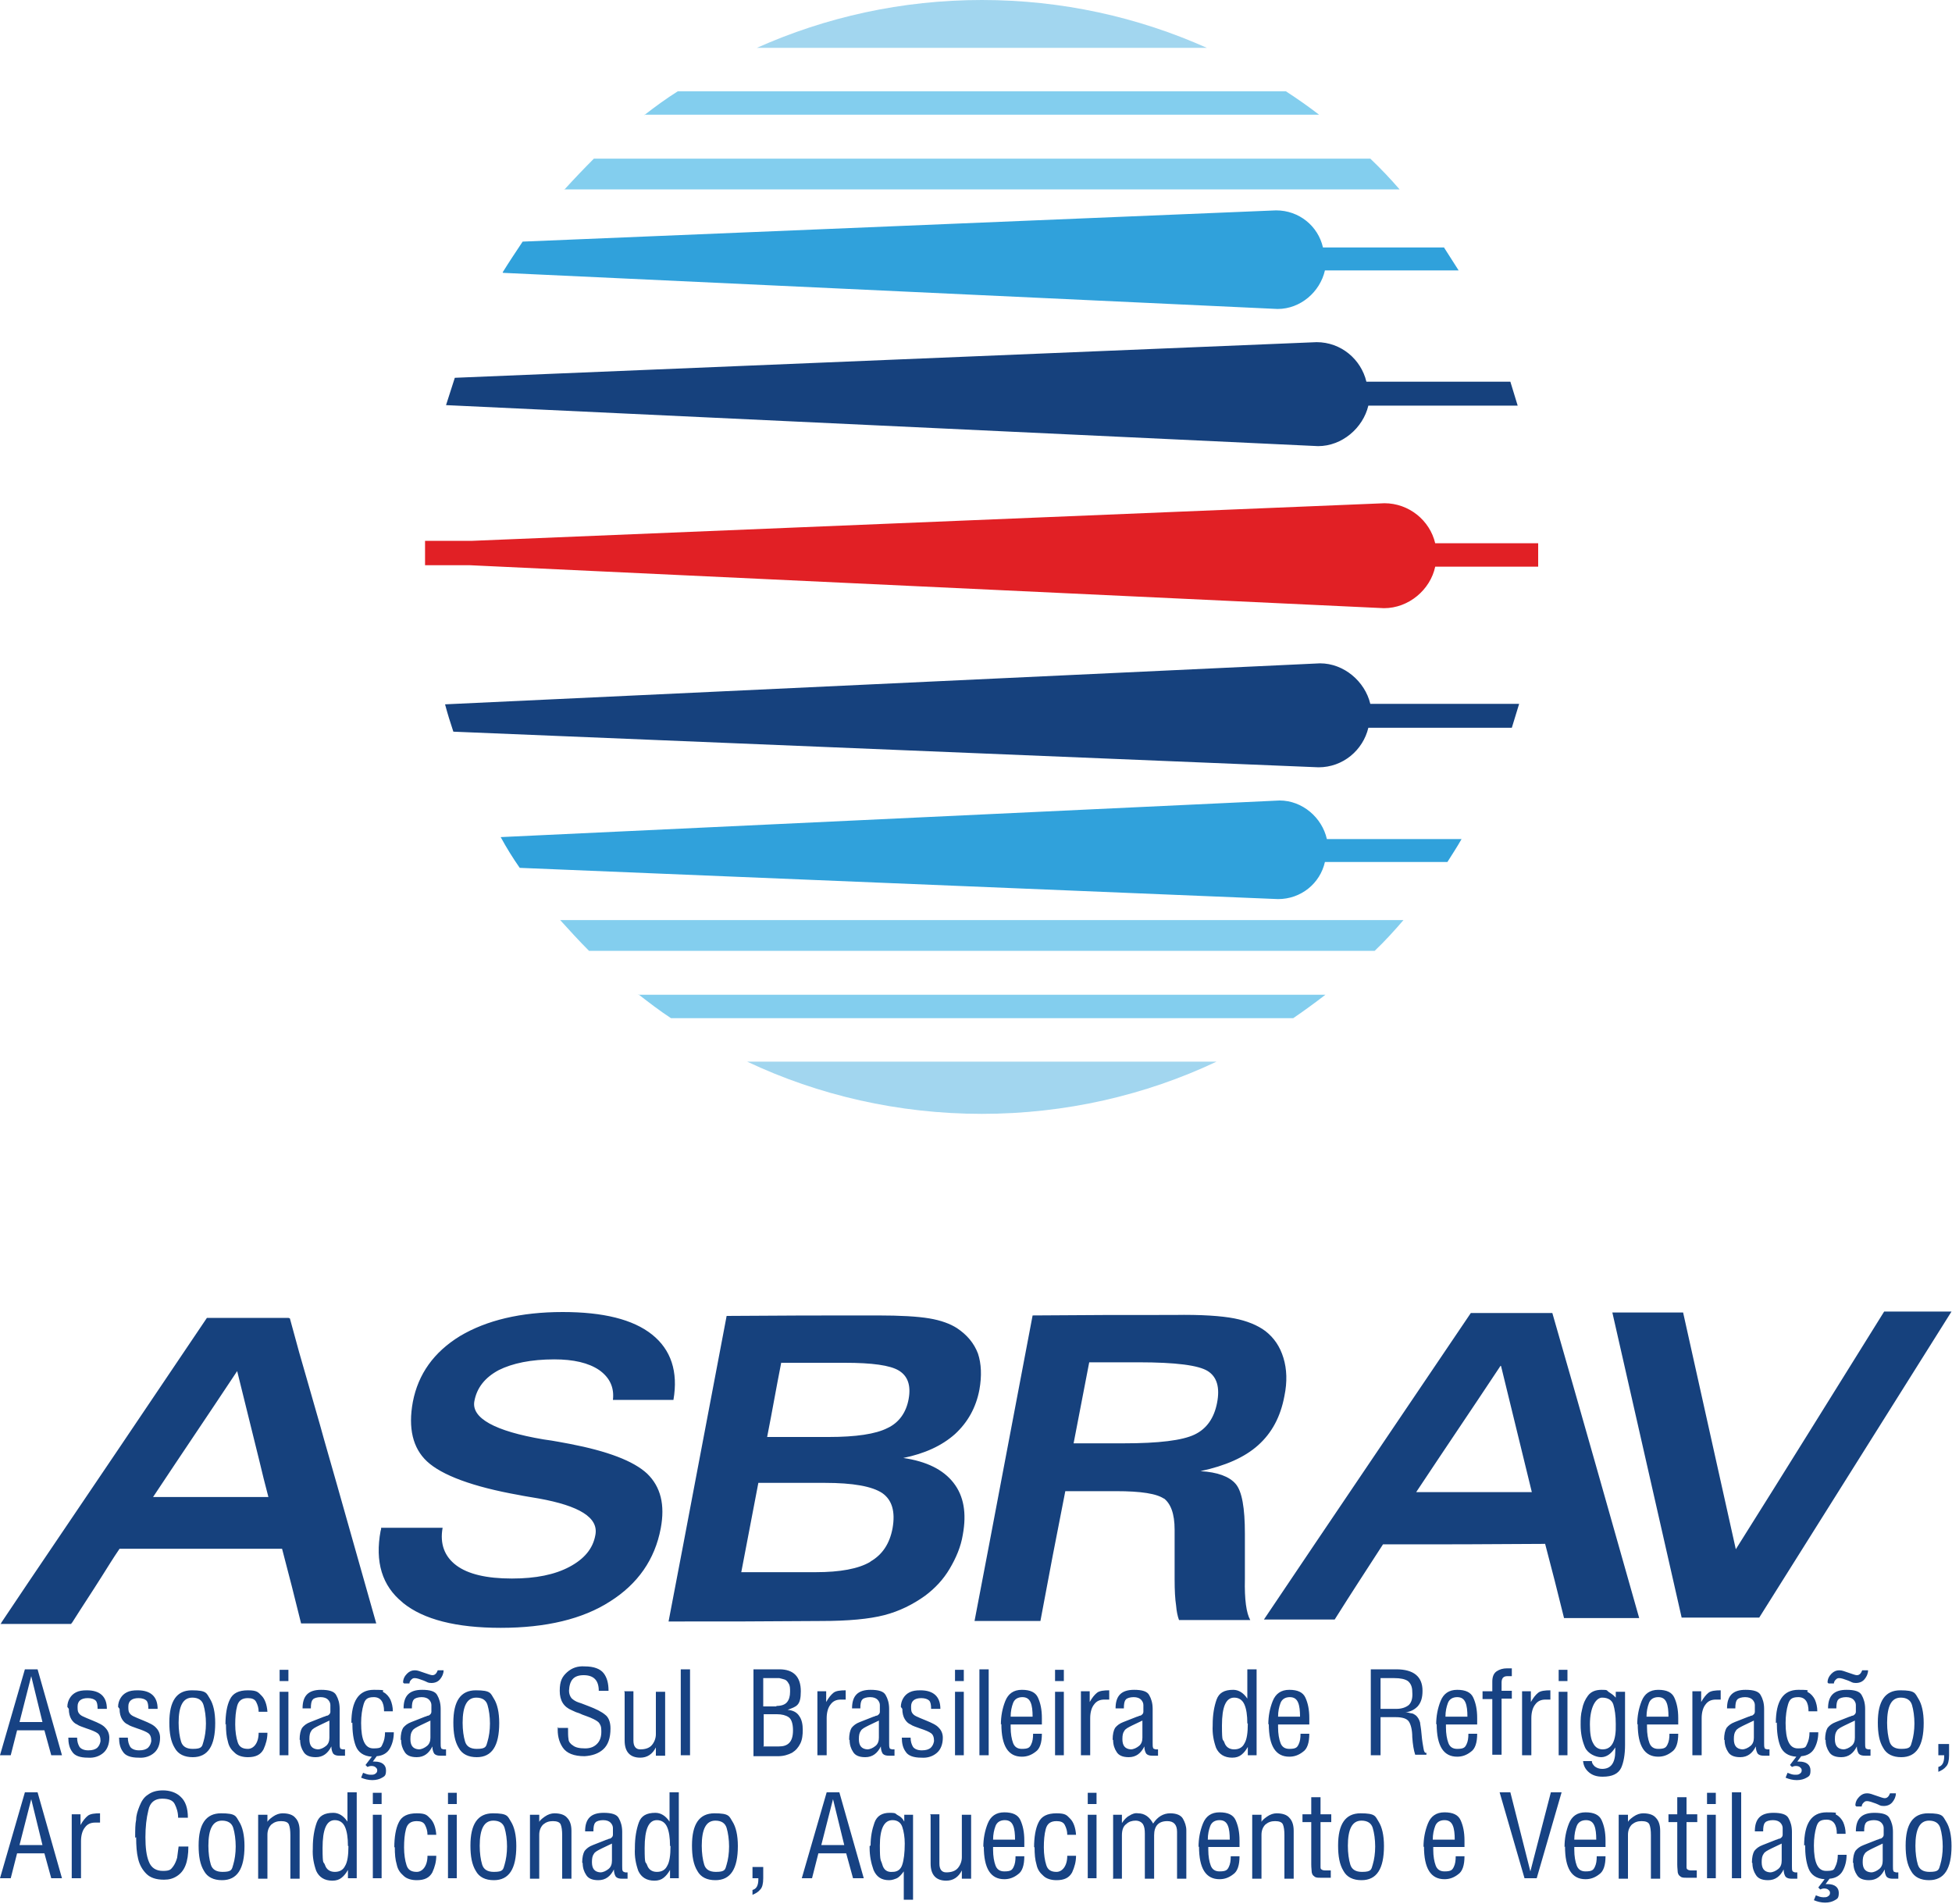
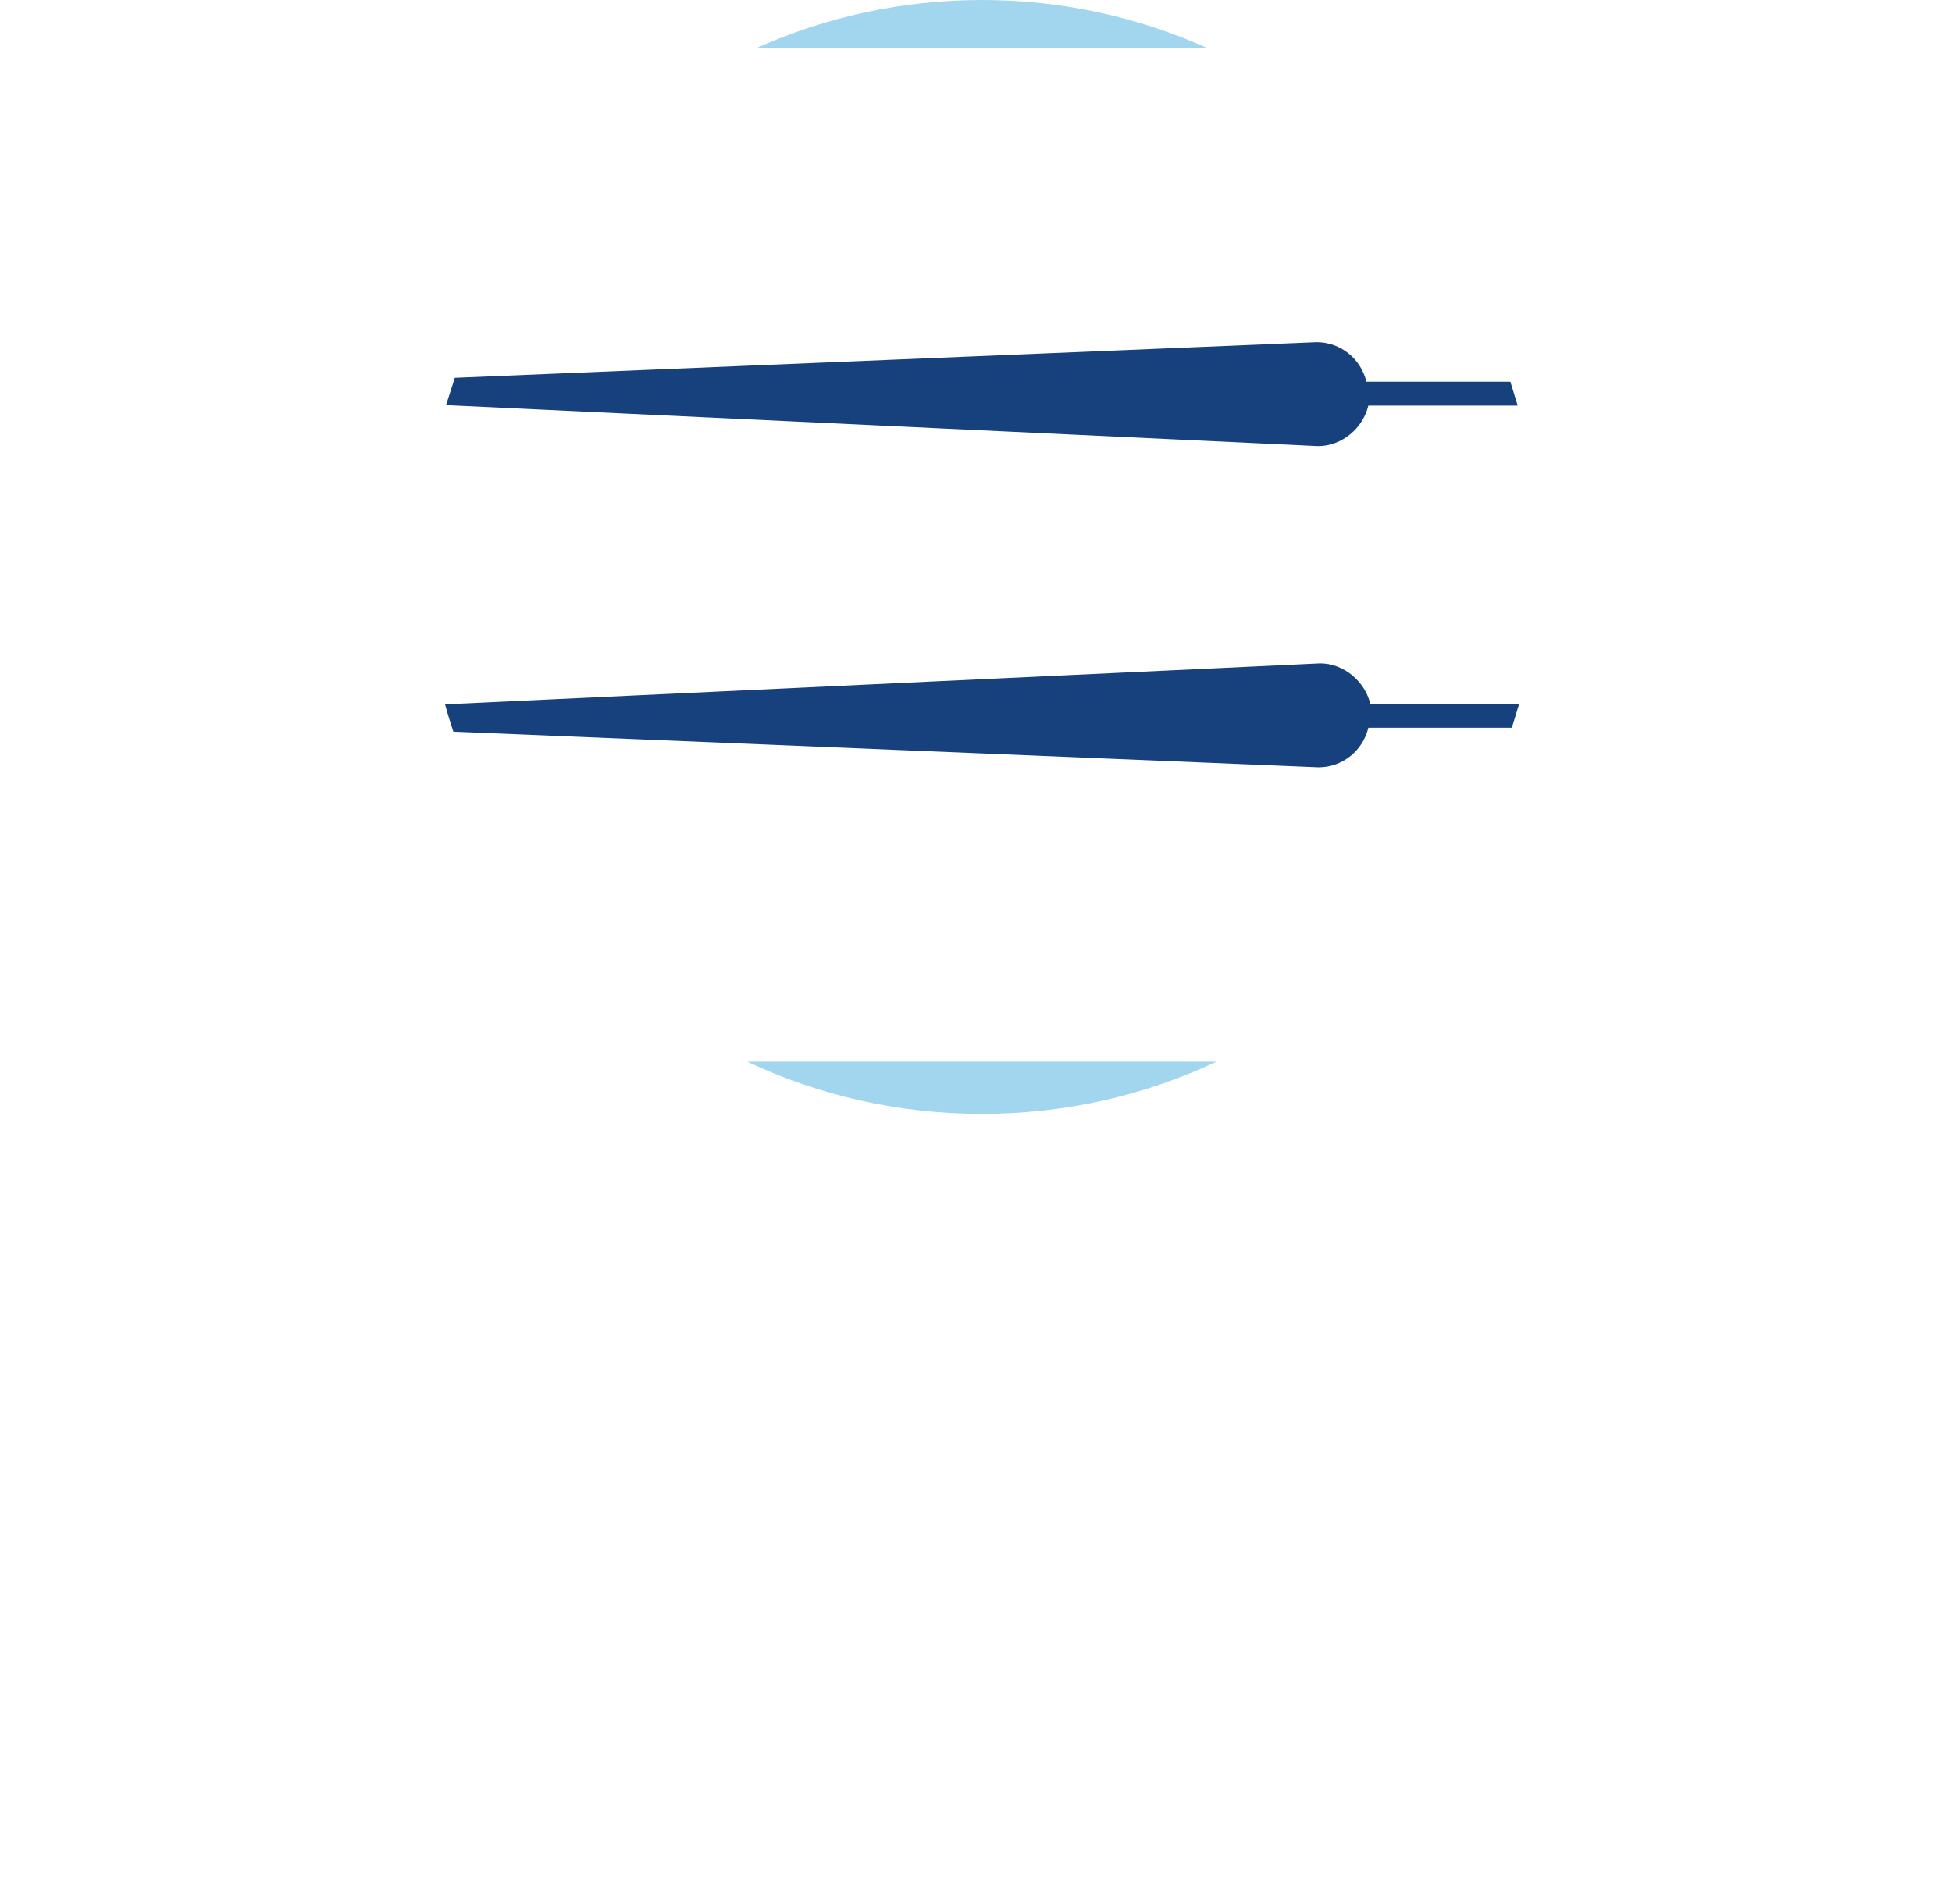
<svg xmlns="http://www.w3.org/2000/svg" id="Camada_1" width="400" height="390" version="1.1">
  <defs>
    <style>.st0{fill:#174283}.st0,.st1,.st2,.st3,.st5{fill-rule:evenodd}.st5,.st6{fill:#16417d}.st1{fill:#a2d6ef}.st2{fill:#83ceee}.st3{fill:#30a1db}</style>
  </defs>
-   <path d="M87.1 115.8h9.2l187.3 8.8c5.1 0 9.5-3.8 10.5-8.5h21.1v-4.8h-21.1c-1.1-4.7-5.4-8.2-10.4-8.2l-186.9 7.7h-9.7v5.1Z" style="fill-rule:evenodd;fill:#e12025" />
  <path d="m91.4 83 178.7 8.4c4.9 0 9.2-3.7 10.3-8.3H311c-.5-1.6-1-3.3-1.5-4.9H280c-1.1-4.6-5.2-8.1-10.2-8.1L93.2 77.4c-.6 1.9-1.2 3.7-1.8 5.6M91.2 144.3l179.3-8.4c4.9 0 9.2 3.7 10.3 8.3h30.5c-.5 1.6-1 3.3-1.5 4.9h-29.4c-1.1 4.6-5.2 8.1-10.2 8.1l-177.3-7.3c-.6-1.8-1.2-3.7-1.7-5.6" class="st5" />
-   <path d="m103.1 55.9 158.7 7.4c4.7 0 8.7-3.5 9.7-7.9h27.4c-1-1.6-2-3.1-3-4.7h-24.8c-1-4.4-4.9-7.6-9.6-7.6l-154.4 6.4c-1.4 2.1-2.8 4.2-4.1 6.3ZM102.6 171.5l159.6-7.5c4.7 0 8.7 3.5 9.7 7.9h27.6c-.9 1.6-1.9 3.1-2.9 4.7h-25.1c-1 4.4-4.9 7.6-9.6 7.6l-155.4-6.4q-2.1-3-3.9-6.3" class="st3" />
-   <path d="M115.6 38.8h171.2q-2.85-3.3-6-6.3H121.7c-2.1 2.1-4.1 4.2-6.1 6.4ZM114.8 188.5h172.8c-1.9 2.2-3.8 4.3-5.9 6.3h-161c-2.1-2.1-4-4.2-6-6.4ZM132 23.5h138.3c-2.2-1.7-4.5-3.3-6.8-4.8H138.9c-2.4 1.5-4.7 3.2-6.9 4.9ZM130.8 203.8h140.8q-3.3 2.55-6.6 4.8H137.5c-2.3-1.5-4.5-3.2-6.7-4.9Z" class="st2" />
  <path d="M155.1 9.8h92.2C233.2 3.5 217.6 0 201.2 0s-32 3.5-46.1 9.8M153 217.5h96.3c-14.6 6.9-31 10.7-48.1 10.7s-33.5-3.8-48.1-10.7Z" class="st1" />
-   <path d="M194.6 321.4c1.3-2.2 2.3-4.5 2.7-7 .8-4.4.2-7.9-1.9-10.6s-5.5-4.4-10.3-5.1c4.4-.9 7.9-2.5 10.6-4.9 2.6-2.4 4.3-5.4 5-9.1.5-2.8.4-5.3-.3-7.4-.8-2.1-2.2-3.8-4.3-5.2-1.4-.9-3.3-1.6-5.7-2q-3.6-.6-10.5-.6c-12.4 0-18.6 0-31 .1-4 20.9-7.9 41.8-11.9 62.6 12.5 0 18.7 0 31.2-.1 5.6 0 9.9-.4 13-1.2s5.9-2.2 8.4-4c2-1.5 3.7-3.3 5-5.5m-34.5-42.2h13c5.6 0 9.3.5 11.1 1.6s2.5 3 2 5.8-2 4.9-4.4 6q-3.6 1.8-12 1.8h-12.6c1.2-6.1 1.7-9.2 2.9-15.3Zm18.2 40.8c-2.4 1.4-6.1 2.1-11.2 2.1h-15.2c1.4-7.3 2.1-11 3.5-18.3H169c5.8 0 9.7.7 11.8 2.1q3 2.1 2.1 7.2c-.6 3.2-2.1 5.4-4.5 6.8ZM316.6 316.2c1.6 6.1 2.4 9.2 3.9 15.3h15.4c-5.9-20.8-11.8-41.7-17.8-62.5h-16.7c-14.1 20.9-28.3 41.8-42.4 62.8h14.5c3.9-6.2 5.9-9.2 9.9-15.4 13.3 0 19.9 0 33.2-.1Zm-9-36.3c2.5 10.3 3.8 15.5 6.3 25.8h-23.7c6.9-10.4 10.4-15.5 17.3-25.9ZM238.4 306.9c1.5 1.1 2.3 3.2 2.3 6.5v10.1c0 2.4.1 4.1.3 5.4q.15 1.8.6 3h14.6c-.8-1.4-1.2-4.2-1.1-8.4v-9.3c0-5.3-.6-8.7-1.9-10.2s-3.7-2.4-7.2-2.6c5.1-1.1 9-2.8 11.8-5.3s4.6-5.8 5.4-10.1c.6-2.9.5-5.5-.2-7.8s-1.9-4.1-3.7-5.5c-1.6-1.2-3.8-2.1-6.4-2.6s-6.7-.8-12.3-.7c-11.6 0-17.4 0-29 .1-4 20.9-7.9 41.8-11.9 62.6h13.5c2-10.7 3-16 5.1-26.6h10.4c5.1 0 8.4.5 9.9 1.6ZM220 295.7c1.3-6.6 1.9-10 3.2-16.6h10.1c7.6 0 12.3.6 14.2 1.8s2.5 3.4 1.9 6.5-2.1 5.3-4.6 6.5-7.3 1.8-14.6 1.8h-10.3ZM386.1 268.7c-10.1 16.2-20.2 32.5-30.4 48.7-3.6-16.2-7.2-32.4-10.8-48.5h-14.5c4.7 20.8 9.5 41.7 14.2 62.5h15.9c13.1-20.9 26.3-41.8 39.4-62.7H386ZM59.1 270H42.4C30.2 288.1 18 306.2 5.8 324.2c-2.2 3.3-3.3 4.9-5.5 8.2 0 .1-.1.2-.2.3h14.5c0-.1.1-.2.2-.3 2.4-3.8 3.7-5.7 6.1-9.5 1.4-2.2 2.1-3.4 3.6-5.6h33.3c1.6 6.1 2.4 9.2 3.9 15.3h15.4c-3.6-12.6-7.1-25.2-10.7-37.7-1.2-4.4-1.9-6.6-3.1-10.9-1.6-5.5-2.4-8.3-3.9-13.9Zm-27.8 36.8c6.9-10.4 10.4-15.5 17.3-25.9 1.8 7.3 2.7 10.9 4.5 18.2.7 3 1.1 4.5 1.9 7.6H31.3ZM82.6 328.4c4.2 3.4 10.9 5.1 20 5.1 9.3 0 16.8-1.8 22.4-5.4 5.7-3.6 9.2-8.6 10.4-15 .9-4.8 0-8.5-2.8-11.2-2.8-2.6-8.1-4.6-15.9-6.1-1.2-.2-3-.6-5.3-.9-10.1-1.7-14.8-4.4-14.2-7.8.5-2.8 2.2-4.9 5-6.4 2.8-1.4 6.6-2.2 11.4-2.2 3.9 0 7 .7 9.2 2.2 2.1 1.5 3.1 3.5 2.8 6.1H138c1-5.8-.5-10.3-4.4-13.4s-10-4.6-18.3-4.6c-8.6 0-15.6 1.7-21 4.9-5.4 3.3-8.6 7.8-9.7 13.5-1 5.4 0 9.5 2.9 12.2 3 2.8 9.3 5.2 18.9 6.9.9.2 2.3.4 4 .7 8.3 1.5 12.3 3.9 11.6 7.5-.5 2.8-2.3 4.9-5.3 6.5s-6.9 2.4-11.8 2.4q-7.8 0-11.4-2.7c-2.4-1.8-3.4-4.4-2.8-7.7H78.1c0 .2 0 .4-.1.6q-1.8 9.6 4.5 14.7Z" class="st6" />
-   <path d="M363.9 353c0-4.5 1.5-6.8 4.6-6.8s1.4.2 2 .5 1.1.9 1.4 1.5c.3.7.5 1.5.5 2.4h-1.8c0-1.9-.7-2.9-2.1-2.9s-1.8.5-2.1 1.5-.5 2.3-.5 3.8c0 3.5.8 5.2 2.5 5.2s1.6-.3 1.9-.9.5-1.4.5-2.4h1.8c0 1.3-.3 2.4-.8 3.3s-1.4 1.5-2.7 1.6l-.8 1.1h.4c1.5 0 2.3.7 2.3 1.8s-.3 1.2-.8 1.5-1.2.5-2 .5-1.6-.2-2.3-.5l.4-1c.5.2 1 .4 1.5.4s.7 0 1-.2.4-.4.4-.7-.1-.4-.3-.6q-.3-.3-.9-.3c-.3 0-.6.1-.8.2l-.4-.4 1.3-1.7c-1.7-.1-2.8-.9-3.3-2.2s-.7-2.9-.7-4.8Zm10.1 3.4c0-1.1.2-1.9.5-2.4.4-.5.9-.9 1.7-1.2l2.8-1.1c.2 0 .4-.2.6-.2s.4-.2.5-.3.2-.3.2-.5v-1.4c0-.4-.2-.8-.5-1.1s-.8-.5-1.5-.5-1.4.2-1.6.5c-.3.3-.4.9-.4 1.8h-1.7c0-2.6 1.2-3.8 3.8-3.8 1.6 0 2.7.3 3.1 1.1.4.7.7 1.6.7 2.8v7c0 .5 0 .8.1 1 0 .2.3.2.5.3h.5v1.3h-1.1c-.6 0-1-.1-1.3-.4-.2-.3-.4-.8-.4-1.5-.7 1.4-1.7 2.2-3.2 2.2-1.3 0-2.1-.4-2.5-1.1-.4-.6-.7-1.4-.7-2.4Zm6.1-3.9c-.6.3-1.3.6-2.1 1s-1.4.7-1.6 1.1c-.3.4-.4.9-.4 1.7 0 1.3.5 2 1.7 2.1.6 0 1.2-.3 1.7-.7s.7-1 .7-1.7v-3.4Zm-5.6-7.8c0-.7.3-1.3.8-1.8s1-.7 1.6-.7 1 .2 1.9.5 1.4.5 1.7.5.5-.1.7-.3.3-.5.4-.7h1.2c0 .7-.3 1.3-.7 1.8s-1 .8-1.8.8-.8-.2-1.6-.5-1.4-.5-1.8-.5-.5.1-.8.4c-.2.2-.3.5-.3.7h-1.1Zm10.3 8.2c0-4.4 1.5-6.6 4.6-6.6s3 .6 3.7 1.7 1.1 2.8 1.1 5c0 4.7-1.5 7-4.6 7-1.7 0-3-.6-3.7-1.9-.8-1.3-1.1-3-1.1-5.2m1.9 0c0 1.6.2 2.9.5 3.9q.45 1.5 2.4 1.5c1.95 0 1.9-.5 2.2-1.5s.5-2.3.5-3.7-.2-2.8-.5-3.8-1.1-1.5-2.3-1.5c-1.9 0-2.8 1.7-2.8 5.2Zm10.5 6.7v-2.3h2.2v2.3c0 1.1-.2 1.9-.6 2.3-.4.5-.9.8-1.6 1.1v-1c.8-.2 1.2-.9 1.2-2.2v-.2zM0 359.6 5.1 342h2.6l5 17.6h-2.2l-1.4-5.1H3.5l-1.3 5.1zm8.7-6.8-2.3-9.4-2.4 9.4zm5.1-3.1c0-.7.2-1.3.5-1.8s.7-.9 1.3-1.2 1.3-.4 2.2-.4c2.7 0 4.1 1.3 4.1 3.8H20c0-.8-.1-1.4-.4-1.7s-.9-.5-1.6-.5c-1.4 0-2.1.6-2.1 1.7 0 .5 0 1 .2 1.3s.4.5.8.7q.6.3 2.1.9c1.2.5 2.1.9 2.6 1.5.5.5.8 1.2.8 2 0 1.3-.4 2.4-1.2 3.1s-1.9 1.1-3.2 1c-1.6 0-2.7-.4-3.2-1.2-.6-.8-.8-1.8-.8-2.9h1.8c0 .8.2 1.4.5 1.9.3.4.9.7 1.8.7s1.4-.2 1.8-.5c.4-.4.6-.8.7-1.4 0-.8-.2-1.3-.6-1.6s-1.1-.6-2.3-1c-.8-.3-1.5-.5-1.9-.8-.5-.2-.9-.6-1.2-1.1s-.5-1.2-.5-2.1Zm10.4 0c0-.7.2-1.3.5-1.8s.7-.9 1.3-1.2 1.3-.4 2.2-.4c2.7 0 4.1 1.3 4.1 3.8h-1.9c0-.8-.1-1.4-.4-1.7s-.9-.5-1.6-.5c-1.4 0-2.1.6-2.1 1.7 0 .5 0 1 .2 1.3s.4.5.8.7q.6.3 2.1.9c1.2.5 2.1.9 2.6 1.5.5.5.8 1.2.8 2 0 1.3-.4 2.4-1.2 3.1s-1.9 1.1-3.2 1c-1.6 0-2.7-.4-3.2-1.2-.6-.8-.8-1.8-.8-2.9h1.8c0 .8.2 1.4.5 1.9.3.4.9.7 1.8.7s1.4-.2 1.8-.5c.4-.4.6-.8.7-1.4 0-.8-.2-1.3-.6-1.6s-1.1-.6-2.3-1c-.8-.3-1.5-.5-1.9-.8-.5-.2-.9-.6-1.2-1.1s-.5-1.2-.5-2.1Zm10.5 3.2c0-4.4 1.5-6.6 4.6-6.6s3 .6 3.7 1.7 1.1 2.8 1.1 5c0 4.7-1.5 7-4.6 7-1.7 0-3-.6-3.7-1.9-.8-1.3-1.1-3-1.1-5.2m1.9 0c0 1.6.2 2.9.5 3.9q.45 1.5 2.4 1.5c1.95 0 1.9-.5 2.2-1.5s.5-2.3.5-3.7-.2-2.8-.5-3.8-1.1-1.5-2.3-1.5c-1.9 0-2.8 1.7-2.8 5.2Zm9.6.4c0-2.1.3-3.9.9-5.1.6-1.3 1.8-1.9 3.7-1.9s2.1.4 2.8 1.1 1.1 1.9 1.2 3.3H53c0-.8-.2-1.4-.5-2s-.9-.8-1.7-.8c-1.2 0-1.9.5-2.2 1.6s-.4 2.4-.4 3.8.2 2.7.5 3.6c.3 1 1 1.4 2.1 1.4s2.2-1.1 2.2-3.3h1.8c0 1.2-.3 2.3-.8 3.4-.6 1.1-1.6 1.6-3.2 1.6-1.1 0-2.1-.3-2.7-.9-.7-.6-1.2-1.3-1.4-2.3-.3-1-.4-2.1-.4-3.6Zm11.1 6.3v-13h1.8v13zm0-15.2v-2.3h1.8v2.3zm4.1 12c0-1.1.2-1.9.5-2.4.4-.5.9-.9 1.7-1.2l2.8-1.1c.2 0 .4-.2.6-.2s.4-.2.5-.3.2-.3.2-.5v-1.4c0-.4-.2-.8-.5-1.1s-.8-.5-1.5-.5-1.4.2-1.6.5c-.3.3-.4.9-.4 1.8H62c0-2.6 1.2-3.8 3.8-3.8 1.6 0 2.7.3 3.1 1.1.4.7.7 1.6.7 2.8v7c0 .5 0 .8.1 1 0 .2.2.2.5.3h.5v1.3h-1.1c-.6 0-1-.1-1.3-.4-.2-.3-.4-.8-.4-1.5-.7 1.4-1.7 2.2-3.2 2.2-1.3 0-2.1-.4-2.5-1.1-.4-.6-.7-1.4-.7-2.4Zm6.1-3.9c-.6.3-1.3.6-2.1 1s-1.4.7-1.6 1.1c-.3.4-.4.9-.4 1.7 0 1.3.5 2 1.7 2.1.6 0 1.2-.3 1.7-.7s.7-1 .7-1.7v-3.4Zm4.5.5c0-4.5 1.5-6.8 4.6-6.8s1.4.2 2 .5 1.1.9 1.4 1.5c.3.7.5 1.5.5 2.4h-1.8c0-1.9-.7-2.9-2.1-2.9s-1.8.5-2.1 1.5-.5 2.3-.5 3.8c0 3.5.8 5.2 2.5 5.2s1.6-.3 1.9-.9.5-1.4.5-2.4h1.8c0 1.3-.3 2.4-.8 3.3s-1.4 1.5-2.7 1.6l-.8 1.1h.4c1.5 0 2.3.7 2.3 1.8s-.3 1.2-.8 1.5-1.2.5-2 .5-1.6-.2-2.3-.5l.4-1c.5.2 1 .4 1.5.4s.7 0 1-.2.4-.4.4-.7-.1-.4-.3-.6q-.3-.3-.9-.3c-.3 0-.6.1-.8.2l-.4-.4 1.3-1.7c-1.7-.1-2.8-.9-3.3-2.2s-.7-2.9-.7-4.8Zm10.1 3.4c0-1.1.2-1.9.5-2.4.4-.5.9-.9 1.7-1.2l2.8-1.1c.2 0 .4-.2.6-.2s.4-.2.5-.3.2-.3.2-.5v-1.4c0-.4-.2-.8-.5-1.1s-.8-.5-1.5-.5-1.4.2-1.6.5c-.3.3-.4.9-.4 1.8h-1.7c0-2.6 1.2-3.8 3.8-3.8 1.6 0 2.7.3 3.1 1.1.4.7.7 1.6.7 2.8v7c0 .5 0 .8.1 1 0 .2.2.2.5.3h.5v1.3h-1.1c-.6 0-1-.1-1.3-.4-.2-.3-.4-.8-.4-1.5-.7 1.4-1.7 2.2-3.2 2.2-1.3 0-2.1-.4-2.5-1.1-.4-.6-.7-1.4-.7-2.4Zm6.1-3.9c-.6.3-1.3.6-2.1 1s-1.4.7-1.6 1.1c-.3.4-.4.9-.4 1.7 0 1.3.5 2 1.7 2.1.6 0 1.2-.3 1.7-.7s.7-1 .7-1.7v-3.4Zm-5.6-7.8c0-.7.3-1.3.8-1.8s1-.7 1.6-.7 1 .2 1.9.5 1.4.5 1.7.5.5-.1.7-.3.3-.5.4-.7h1.2c0 .7-.3 1.3-.7 1.8s-1 .8-1.8.8-.8-.2-1.6-.5-1.4-.5-1.8-.5-.5.1-.8.4c-.2.2-.3.5-.3.7h-1.1Zm10.3 8.2c0-4.4 1.5-6.6 4.6-6.6s3 .6 3.7 1.7 1.1 2.8 1.1 5c0 4.7-1.5 7-4.6 7-1.7 0-3-.6-3.7-1.9-.8-1.3-1.1-3-1.1-5.2m1.9 0c0 1.6.2 2.9.5 3.9q.45 1.5 2.4 1.5c1.95 0 1.9-.5 2.2-1.5s.5-2.3.5-3.7-.2-2.8-.5-3.8-1.1-1.5-2.3-1.5c-1.9 0-2.8 1.7-2.8 5.2Zm19.6 1.1h2c0 1 0 1.8.1 2.3 0 .5.4 1 .9 1.3.5.4 1.3.6 2.5.6s2-.4 2.6-1.1.8-1.7.7-2.9c0-.5-.2-.9-.5-1.3q-.45-.45-1.5-.9s-.4-.2-1-.4q-.9-.3-1.5-.6-.6-.15-1.5-.6c-1.7-.7-2.5-2-2.5-4s.5-2.9 1.5-3.8q1.5-1.35 3.6-1.2c1.9 0 3.2.5 3.9 1.4s1 2.1 1 3.6h-2c0-2.1-1-3.2-3.1-3.2s-2.9 1.1-3 3.2c0 .6.2 1.1.5 1.5q.6.6 1.5.9c.7.2 1.3.5 1.9.7 1.6.6 2.8 1.2 3.5 1.8.7.5 1.1 1.5 1.1 2.8 0 2-.5 3.4-1.5 4.3s-2.3 1.3-3.8 1.4q-3.3 0-4.5-1.8c-.8-1.2-1.1-2.6-1-4.2Zm13.5-7.5h1.9v10.1c0 1.2.5 1.8 1.4 1.8q1.65 0 2.4-.9c.5-.6.8-1.4.8-2.2v-8.7h1.9v13.1h-1.9V358c-.7 1.4-1.8 2.1-3.2 2.1-2.1 0-3.2-1.2-3.2-3.5v-9.9Zm11.6 13.1V342h1.9v17.6zm14.9 0V342h5.3c2.9 0 4.4 1.5 4.4 4.5s-.9 3.1-2.7 3.8c1.1.1 1.9.5 2.4 1.3.5.7.7 1.7.7 2.8 0 1-.1 2-.5 2.8s-.9 1.4-1.7 1.9c-.8.4-1.7.7-2.9.7h-5Zm4.7-10.1c1.1 0 1.8-.3 2.2-.8q.6-.75.6-2.1c0-.7 0-1.3-.3-1.7-.2-.4-.5-.7-.8-.8s-.7-.2-1.1-.3h-3.3v5.8h2.7Zm-2.7 8.3h3.2c.9 0 1.6-.2 2.1-.7s.8-1.3.8-2.6-.3-2.3-.9-2.7q-.9-.6-2.4-.6h-2.7v6.5Zm11.1 1.8v-13.1h1.8v2.2c.5-.9 1-1.5 1.5-1.9s1.4-.5 2.5-.5v1.9h-1c-.9 0-1.6.3-2.1 1-.5.6-.8 1.6-.8 2.8v7.6zm6.5-3.2c0-1.1.2-1.9.5-2.4.4-.5.9-.9 1.7-1.2l2.8-1.1c.2 0 .4-.2.6-.2s.4-.2.5-.3.2-.3.2-.5v-1.4c0-.4-.2-.8-.5-1.1s-.8-.5-1.5-.5-1.4.2-1.6.5c-.3.3-.4.9-.4 1.8h-1.7c0-2.6 1.2-3.8 3.8-3.8 1.6 0 2.7.3 3.1 1.1.4.7.7 1.6.7 2.8v7c0 .5 0 .8.1 1 0 .2.2.2.5.3h.5v1.3h-1.1c-.6 0-1-.1-1.3-.4-.2-.3-.4-.8-.4-1.5-.7 1.4-1.7 2.2-3.2 2.2-1.3 0-2.1-.4-2.5-1.1-.4-.6-.7-1.4-.7-2.4Zm6.1-3.9c-.6.3-1.3.6-2.1 1s-1.4.7-1.6 1.1c-.3.4-.4.9-.4 1.7 0 1.3.5 2 1.7 2.1.6 0 1.2-.3 1.7-.7s.7-1 .7-1.7v-3.4Zm4.5-2.8c0-.7.2-1.3.5-1.8s.7-.9 1.3-1.2 1.3-.4 2.2-.4c2.7 0 4.1 1.3 4.1 3.8h-1.9c0-.8-.1-1.4-.4-1.7s-.9-.5-1.6-.5c-1.4 0-2.1.6-2.1 1.7 0 .5 0 1 .2 1.3s.4.5.8.7q.6.3 2.1.9c1.2.5 2.1.9 2.6 1.5.5.5.8 1.2.8 2 0 1.3-.4 2.4-1.2 3.1s-1.9 1.1-3.2 1c-1.6 0-2.7-.4-3.2-1.2-.6-.8-.8-1.8-.8-2.9h1.8c0 .8.2 1.4.5 1.9.3.4.9.7 1.8.7s1.4-.2 1.8-.5c.4-.4.6-.8.7-1.4 0-.8-.2-1.3-.6-1.6s-1.1-.6-2.3-1c-.8-.3-1.5-.5-1.9-.8-.5-.2-.9-.6-1.2-1.1s-.5-1.2-.5-2.1Zm11.1 9.9v-13h1.8v13zm0-15.2v-2.3h1.8v2.3zm5 15.2V342h1.9v17.6zm4.4-6.3q0-2.55.9-4.8c.6-1.5 1.7-2.3 3.4-2.3s2.8.5 3.3 1.6.8 2.4.8 4.2v1.3h-6.4v.6c0 1.3.2 2.4.5 3.2q.45 1.2 1.8 1.2c1.35 0 1.6-.3 1.9-.9s.4-1.3.4-2.2h1.8c0 1.8-.4 3.1-1.3 3.7-.9.7-1.8 1-2.8 1-2.8 0-4.2-2.2-4.2-6.7Zm6.5-1.6c0-1.2-.1-2.2-.4-2.9s-.8-1.1-1.7-1.1-1.6.4-1.9 1.2-.5 1.7-.5 2.8zm4.6 7.9v-13h1.8v13zm0-15.2v-2.3h1.8v2.3zm5.3 15.2v-13.1h1.8v2.2c.5-.9 1-1.5 1.5-1.9s1.4-.5 2.5-.5v1.9h-1c-.9 0-1.6.3-2.1 1-.5.6-.8 1.6-.8 2.8v7.6zm6.5-3.2c0-1.1.2-1.9.5-2.4.4-.5.9-.9 1.7-1.2l2.8-1.1c.2 0 .4-.2.6-.2s.4-.2.5-.3.2-.3.2-.5v-1.4c0-.4-.2-.8-.5-1.1s-.8-.5-1.5-.5-1.4.2-1.6.5c-.3.3-.4.9-.4 1.8h-1.7c0-2.6 1.2-3.8 3.8-3.8 1.6 0 2.7.3 3.1 1.1.4.7.7 1.6.7 2.8v7c0 .5 0 .8.1 1 0 .2.3.2.5.3h.5v1.3h-1.1c-.6 0-1-.1-1.3-.4-.2-.3-.4-.8-.4-1.5-.7 1.4-1.7 2.2-3.2 2.2-1.3 0-2.1-.4-2.5-1.1-.4-.6-.7-1.4-.7-2.4Zm6.1-3.9c-.6.3-1.3.6-2.1 1s-1.4.7-1.6 1.1c-.3.4-.4.9-.4 1.7 0 1.3.5 2 1.7 2.1.6 0 1.2-.3 1.7-.7s.7-1 .7-1.7v-3.4Zm14.4.8c0-2 .3-3.7.8-5.1s1.6-2 3.4-2c1.1 0 2.1.6 2.9 1.8v-6h1.9v17.6h-1.8v-1.7c-.4.7-.8 1.2-1.3 1.6s-1.1.6-1.9.6c-1.6 0-2.7-.7-3.3-2-.5-1.4-.8-2.9-.7-4.6Zm7.1-.2q0-2.55-.6-3.9c-.4-.9-1.1-1.4-2.1-1.4-1.7 0-2.5 1.9-2.5 5.7s.2 2.6.5 3.5 1 1.4 2 1.4 1.7-.4 2.1-1.2c.5-.8.7-2.2.7-4.1Zm4.3.2q0-2.55.9-4.8c.6-1.5 1.7-2.3 3.4-2.3s2.8.5 3.3 1.6.8 2.4.8 4.2v1.3h-6.4v.6c0 1.3.2 2.4.5 3.2q.45 1.2 1.8 1.2c1.35 0 1.6-.3 1.9-.9s.4-1.3.4-2.2h1.8c0 1.8-.4 3.1-1.3 3.7-.9.7-1.8 1-2.8 1-2.8 0-4.2-2.2-4.2-6.7Zm6.5-1.6c0-1.2-.1-2.2-.4-2.9s-.8-1.1-1.7-1.1-1.6.4-1.9 1.2-.5 1.7-.5 2.8zm14.5 7.9V342h5.2c3.6 0 5.4 1.5 5.4 4.4 0 1.4-.3 2.4-1 3.2-.7.7-1.5 1.1-2.5 1.2.4 0 .7.1 1.1.2.4 0 .7.2 1.1.5.3.3.6.7.8 1.4 0 .3.2 1.1.3 2.4s.3 2.3.4 2.9q.15 1.05.6.9v.4H290q-.45-1.35-.6-3.6c0-1.5-.3-2.6-.7-3.2q-.6-.9-2.7-.9h-3.1v7.8zm2-9.5h3.3c1 0 1.9-.3 2.5-.8.6-.6.8-1.5.7-2.7 0-1-.3-1.7-.9-2.2-.6-.4-1.5-.6-2.8-.6h-2.8zm11.4 3.2q0-2.55.9-4.8c.6-1.5 1.7-2.3 3.4-2.3s2.8.5 3.3 1.6.8 2.4.8 4.2v1.3h-6.4v.6c0 1.3.2 2.4.5 3.2q.45 1.2 1.8 1.2c1.35 0 1.6-.3 1.9-.9s.4-1.3.4-2.2h1.8c0 1.8-.4 3.1-1.3 3.7-.9.7-1.8 1-2.8 1-2.8 0-4.2-2.2-4.2-6.7Zm6.4-1.6c0-1.2-.1-2.2-.4-2.9s-.8-1.1-1.7-1.1-1.6.4-1.9 1.2-.5 1.7-.5 2.8zm5.1 7.9v-11.5h-2v-1.6h2v-2q0-1.5.9-2.1t2.1-.6h1v1.6h-.9c-.8 0-1.2.4-1.2 1.3v1.7h2.1v1.6h-2.1v11.5h-1.9Zm6.1 0v-13.1h1.8v2.2c.5-.9 1-1.5 1.5-1.9s1.4-.5 2.5-.5v1.9h-1c-.9 0-1.6.3-2.1 1-.5.6-.8 1.6-.8 2.8v7.6zm7.5 0v-13h1.8v13zm0-15.2v-2.3h1.8v2.3zm4.5 8.9c0-1 0-2 .3-3.1.2-1.1.6-2 1.2-2.8s1.5-1.2 2.8-1.2 1 .1 1.4.4.8.5 1.1.8l.4.4v-1.2h1.9v10.9c0 2-.3 3.6-.8 4.7-.6 1.2-1.8 1.8-3.8 1.8-1.2 0-2.1-.3-2.8-.9s-1.1-1.3-1.2-2.3h1.8c0 .4.2.7.6 1.1.4.3.9.5 1.5.5 1.8 0 2.7-1.2 2.7-3.7v-.7c-.8 1.3-1.8 2-2.9 2s-2.7-.7-3.3-2c-.6-1.4-.9-2.9-.9-4.6Zm1.9 0c0 1.8.2 3.1.7 3.9.4.8 1.1 1.2 1.9 1.2 1.9 0 2.8-1.7 2.7-5.2 0-1.7-.2-3-.5-4-.3-.9-1.1-1.4-2.3-1.4s-2.5 1.8-2.5 5.5m9.7 0q0-2.55.9-4.8c.6-1.5 1.7-2.3 3.4-2.3s2.8.5 3.3 1.6.8 2.4.8 4.2v1.3h-6.4v.6c0 1.3.2 2.4.5 3.2q.45 1.2 1.8 1.2c1.35 0 1.6-.3 1.9-.9s.4-1.3.4-2.2h1.8c0 1.8-.4 3.1-1.3 3.7-.9.7-1.8 1-2.8 1-2.8 0-4.2-2.2-4.2-6.7Zm6.4-1.6c0-1.2-.1-2.2-.4-2.9s-.8-1.1-1.7-1.1-1.6.4-1.9 1.2-.5 1.7-.5 2.8zm4.9 7.9v-13.1h1.8v2.2c.5-.9 1-1.5 1.5-1.9s1.4-.5 2.5-.5v1.9h-1c-.9 0-1.6.3-2.1 1-.5.6-.8 1.6-.8 2.8v7.6zm6.5-3.2c0-1.1.2-1.9.5-2.4.4-.5.9-.9 1.7-1.2l2.8-1.1c.2 0 .4-.2.6-.2s.4-.2.5-.3.2-.3.2-.5v-1.4c0-.4-.2-.8-.5-1.1s-.8-.5-1.5-.5-1.4.2-1.6.5c-.3.3-.4.9-.4 1.8h-1.7c0-2.6 1.2-3.8 3.8-3.8 1.6 0 2.7.3 3.1 1.1.4.7.7 1.6.7 2.8v7c0 .5 0 .8.1 1 0 .2.2.2.5.3h.5v1.3h-1.1c-.6 0-1-.1-1.3-.4-.2-.3-.4-.8-.4-1.5-.7 1.4-1.7 2.2-3.2 2.2-1.3 0-2.1-.4-2.5-1.1-.4-.6-.7-1.4-.7-2.4Zm6.1-3.9c-.6.3-1.3.6-2.1 1s-1.4.7-1.6 1.1c-.3.4-.4.9-.4 1.7 0 1.3.5 2 1.7 2.1.6 0 1.2-.3 1.7-.7s.7-1 .7-1.7v-3.4ZM0 384.8l5.1-17.6h2.6l5 17.6h-2.2l-1.4-5.1H3.5l-1.3 5.1zm8.7-6.8-2.3-9.4L4 378zm6 6.8v-13.1h1.8v2.2c.5-.9 1-1.5 1.5-1.9s1.4-.5 2.5-.5v1.9h-1c-.9 0-1.6.3-2.1 1-.5.6-.8 1.6-.8 2.8v7.6zm13-8.3c0-1.6 0-2.8.2-3.7 0-.9.3-1.8.7-2.8s.9-1.8 1.7-2.3c.8-.6 1.8-.9 3.1-.9s2.7.4 3.6 1.3c1 .9 1.5 2.3 1.5 4.3h-2c0-1.1-.3-2-.7-2.8s-1.3-1.1-2.6-1.1c-1.5 0-2.5.8-2.8 2.4-.4 1.6-.6 3.4-.6 5.5s.2 3.8.7 5c.5 1.3 1.5 1.9 2.9 1.9s1.6-.3 2-.8.7-1.2.9-1.9c.1-.7.2-1.5.3-2.3h2q0 2.4-.6 3.9c-.4 1-1 1.7-1.8 2.2s-1.6.7-2.6.7q-2.4 0-3.6-1.2c-.8-.8-1.4-1.8-1.7-3.1-.3-1.2-.4-2.7-.4-4.4Zm13 1.6c0-4.4 1.5-6.6 4.6-6.6s3 .6 3.7 1.7 1.1 2.8 1.1 5c0 4.7-1.5 7-4.6 7-1.7 0-3-.6-3.7-1.9-.8-1.3-1.1-3-1.1-5.2m2 0c0 1.6.2 2.9.5 3.9q.45 1.5 2.4 1.5c1.95 0 1.9-.5 2.2-1.5s.5-2.3.5-3.7-.2-2.8-.5-3.8-1.1-1.5-2.3-1.5c-1.9 0-2.8 1.7-2.8 5.2Zm10.2 6.7v-13h1.9v1.5c0-.2.4-.6 1.1-1.1s1.4-.7 2-.7c1.2 0 2.1.3 2.6.9q.9.9.9 2.7v9.8h-1.9V376c0-1-.1-1.7-.3-2.2s-.8-.7-1.6-.7-1.4.2-2 .7c-.5.5-.8 1.2-.8 2.1v9h-1.9Zm11.2-6.3c0-2 .3-3.7.8-5.1s1.6-2 3.4-2c1.1 0 2.1.6 2.9 1.8v-6h1.9v17.6h-1.8v-1.7c-.4.7-.8 1.2-1.3 1.6s-1.1.6-1.9.6c-1.6 0-2.7-.7-3.3-2-.5-1.4-.8-2.9-.7-4.6Zm7.2-.3q0-2.55-.6-3.9c-.4-.9-1.1-1.4-2.1-1.4-1.7 0-2.5 1.9-2.5 5.7s.2 2.6.5 3.5 1 1.4 2 1.4 1.7-.4 2.1-1.2c.5-.8.7-2.2.7-4.1Zm5.1 6.6v-13h1.8v13zm0-15.2v-2.3h1.8v2.3zm4.4 8.9c0-2.1.3-3.9.9-5.1.6-1.3 1.8-1.9 3.7-1.9s2.1.4 2.8 1.1 1.1 1.9 1.2 3.3h-1.8c0-.8-.2-1.4-.5-2s-.9-.8-1.7-.8c-1.2 0-1.9.5-2.2 1.6s-.4 2.4-.4 3.8.2 2.7.5 3.6c.3 1 1 1.4 2.1 1.4s2.2-1.1 2.2-3.3h1.8c0 1.2-.3 2.3-.8 3.4-.6 1.1-1.6 1.6-3.2 1.6-1.1 0-2.1-.3-2.7-.9-.7-.6-1.2-1.3-1.4-2.3-.3-1-.4-2.1-.4-3.6Zm11 6.3v-13h1.8v13zm0-15.2v-2.3h1.8v2.3zm4.6 8.5c0-4.4 1.5-6.6 4.6-6.6s3 .6 3.7 1.7 1.1 2.8 1.1 5c0 4.7-1.5 7-4.6 7-1.7 0-3-.6-3.7-1.9-.8-1.3-1.1-3-1.1-5.2m1.9 0c0 1.6.2 2.9.5 3.9q.45 1.5 2.4 1.5c1.95 0 1.9-.5 2.2-1.5s.5-2.3.5-3.7-.2-2.8-.5-3.8-1.1-1.5-2.3-1.5c-1.9 0-2.8 1.7-2.8 5.2Zm10.3 6.7v-13h1.9v1.5c0-.2.4-.6 1.1-1.1s1.4-.7 2-.7c1.2 0 2.1.3 2.6.9q.9.9.9 2.7v9.8h-1.9V376c0-1-.1-1.7-.3-2.2s-.8-.7-1.6-.7-1.4.2-2 .7c-.5.5-.8 1.2-.8 2.1v9h-1.9Zm10.7-3.2c0-1.1.2-1.9.5-2.4.4-.5.9-.9 1.7-1.2l2.8-1.1c.2 0 .4-.2.6-.2s.4-.2.5-.3.2-.3.2-.5v-1.4c0-.4-.2-.8-.5-1.1s-.8-.5-1.5-.5-1.4.2-1.6.5c-.3.3-.4.9-.4 1.8h-1.7c0-2.6 1.2-3.8 3.8-3.8 1.6 0 2.7.3 3.1 1.1.4.7.7 1.6.7 2.8v7c0 .5 0 .8.1 1s.3.2.5.3h.5v1.3h-1.1c-.6 0-1-.1-1.3-.4-.2-.3-.4-.8-.4-1.5-.7 1.4-1.7 2.2-3.2 2.2-1.3 0-2.1-.4-2.5-1.1-.4-.6-.7-1.4-.7-2.4Zm6.1-3.9c-.6.3-1.3.6-2.1 1s-1.4.7-1.6 1.1c-.3.4-.4.9-.4 1.7 0 1.3.5 2 1.7 2.1.6 0 1.2-.3 1.7-.7s.7-1 .7-1.7v-3.4Zm4.7.8c0-2 .3-3.7.8-5.1s1.6-2 3.4-2c1.1 0 2.1.6 2.9 1.8v-6h1.9v17.6h-1.8v-1.7c-.4.7-.8 1.2-1.3 1.6s-1.1.6-1.9.6c-1.6 0-2.7-.7-3.3-2-.5-1.4-.8-2.9-.7-4.6Zm7.2-.3q0-2.55-.6-3.9c-.4-.9-1.1-1.4-2.1-1.4-1.7 0-2.5 1.9-2.5 5.7s.2 2.6.5 3.5 1 1.4 2 1.4 1.7-.4 2.1-1.2c.5-.8.7-2.2.7-4.1Zm4.5-.1c0-4.4 1.5-6.6 4.6-6.6s3 .6 3.7 1.7 1.1 2.8 1.1 5c0 4.7-1.5 7-4.6 7-1.7 0-3-.6-3.7-1.9-.8-1.3-1.1-3-1.1-5.2m2 0c0 1.6.2 2.9.5 3.9q.45 1.5 2.4 1.5c1.95 0 1.9-.5 2.2-1.5s.5-2.3.5-3.7-.2-2.8-.5-3.8-1.1-1.5-2.3-1.5c-1.9 0-2.8 1.7-2.8 5.2Zm10.4 6.7v-2.3h2.2v2.3c0 1.1-.2 1.9-.6 2.3-.4.5-.9.8-1.6 1.1v-1c.8-.2 1.2-.9 1.2-2.2v-.2zm10.1 0 5.1-17.6h2.6l5 17.6h-2.2l-1.4-5.1h-5.7l-1.3 5.1h-2.2Zm8.7-6.8-2.3-9.4-2.4 9.4zm5.4.1c0-1.8.3-3.3.8-4.7s1.6-2 3.1-2 1.1.2 1.7.5 1 .7 1.3 1.3v-1.4h1.8v17.4h-1.9v-5.8c-.5.7-1 1.2-1.4 1.4-.5.2-1 .4-1.6.4-1.6 0-2.6-.7-3.2-2.1-.5-1.4-.8-2.9-.8-4.5v-.4Zm7-.4c0-1.3-.2-2.5-.5-3.4s-1-1.4-2-1.4c-1.7 0-2.6 1.7-2.6 5.2s.2 2.8.5 3.9q.45 1.65 2.1 1.5c1 0 1.7-.5 2-1.5.3-.9.5-2.4.5-4.3m5.2-6h1.9v10.1c0 1.2.5 1.8 1.4 1.8q1.65 0 2.4-.9c.5-.6.8-1.4.8-2.2v-8.7h1.9v13.1h-1.9v-1.7c-.7 1.4-1.8 2.1-3.2 2.1-2.1 0-3.2-1.2-3.2-3.5v-9.9Zm10.9 6.7q0-2.55.9-4.8c.6-1.5 1.7-2.3 3.4-2.3s2.8.5 3.3 1.6.8 2.4.8 4.2v1.3h-6.4v.6c0 1.3.2 2.4.5 3.2q.45 1.2 1.8 1.2c1.35 0 1.6-.3 1.9-.9s.4-1.3.4-2.2h1.8c0 1.8-.4 3.1-1.3 3.7-.9.7-1.8 1-2.8 1-2.8 0-4.2-2.2-4.2-6.7Zm6.5-1.5c0-1.2-.1-2.2-.4-2.9s-.8-1.1-1.7-1.1-1.6.4-1.9 1.2-.5 1.7-.5 2.8zm3.9 1.6c0-2.1.3-3.9.9-5.1.6-1.3 1.8-1.9 3.7-1.9s2.1.4 2.8 1.1 1.1 1.9 1.2 3.3h-1.8c0-.8-.2-1.4-.5-2s-.9-.8-1.7-.8c-1.2 0-1.9.5-2.2 1.6s-.4 2.4-.4 3.8.2 2.7.5 3.6c.3 1 1 1.4 2.1 1.4s2.2-1.1 2.2-3.3h1.8c0 1.2-.3 2.3-.8 3.4-.6 1.1-1.6 1.6-3.2 1.6-1.1 0-2.1-.3-2.7-.9-.7-.6-1.2-1.3-1.4-2.3-.3-1-.4-2.1-.4-3.6Zm11 6.3v-13h1.8v13zm0-15.2v-2.3h1.8v2.3zm5.2 15.2v-13h1.8v1.7c.4-.6.9-1.2 1.5-1.5.6-.4 1.2-.6 1.8-.5 1.4 0 2.4.8 3.1 2.1.9-1.4 2.1-2.1 3.5-2.1 1.3 0 2.2.4 2.6 1.1s.7 1.5.7 2.4v9.9h-1.9v-9.6c0-1.5-.7-2.2-2-2.2-1.8 0-2.7 1-2.7 2.9v8.9h-1.9v-9.2c0-.9-.1-1.5-.4-2-.3-.4-.8-.7-1.5-.7s-1.4.2-1.9.7c-.6.4-.9 1.2-.9 2.3v8.9H228Zm17.5-6.4q0-2.55.9-4.8c.6-1.5 1.7-2.3 3.4-2.3s2.8.5 3.3 1.6.8 2.4.8 4.2v1.3h-6.4v.6c0 1.3.2 2.4.5 3.2q.45 1.2 1.8 1.2c1.35 0 1.6-.3 1.9-.9s.4-1.3.4-2.2h1.8c0 1.8-.4 3.1-1.3 3.7-.9.7-1.8 1-2.8 1-2.8 0-4.2-2.2-4.2-6.7Zm6.4-1.5c0-1.2-.1-2.2-.4-2.9s-.8-1.1-1.7-1.1-1.6.4-1.9 1.2-.5 1.7-.5 2.8zm4.6 7.9v-13h1.9v1.5c0-.2.4-.6 1.1-1.1s1.4-.7 2-.7c1.2 0 2.1.3 2.6.9q.9.9.9 2.7v9.8h-1.9V376c0-1-.1-1.7-.3-2.2s-.8-.7-1.6-.7-1.4.2-2 .7c-.5.5-.8 1.2-.8 2.1v9h-1.9Zm12.1-2.6v-8.9h-1.8v-1.6h1.8v-3.5h1.9v3.5h2.2v1.6h-2.2v9.1c0 .3 0 .5.2.6.1.1.4.2.7.2h1.2v1.5h-2.1c-.6 0-1 0-1.3-.3-.3-.2-.4-.4-.5-.8 0-.3-.1-.9-.1-1.6Zm5.5-4.1c0-4.4 1.5-6.6 4.6-6.6s3 .6 3.7 1.7 1.1 2.8 1.1 5c0 4.7-1.5 7-4.6 7-1.7 0-3-.6-3.7-1.9-.8-1.3-1.1-3-1.1-5.2m2 0c0 1.6.2 2.9.5 3.9q.45 1.5 2.4 1.5c1.95 0 1.9-.5 2.2-1.5s.5-2.3.5-3.7-.2-2.8-.5-3.8-1.1-1.5-2.3-1.5c-1.9 0-2.8 1.7-2.8 5.2Zm15.5.3q0-2.55.9-4.8c.6-1.5 1.7-2.3 3.4-2.3s2.8.5 3.3 1.6.8 2.4.8 4.2v1.3h-6.4v.6c0 1.3.2 2.4.5 3.2q.45 1.2 1.8 1.2c1.35 0 1.6-.3 1.9-.9s.4-1.3.4-2.2h1.8c0 1.8-.4 3.1-1.3 3.7-.9.7-1.8 1-2.8 1-2.8 0-4.2-2.2-4.2-6.7Zm6.4-1.5c0-1.2-.1-2.2-.4-2.9s-.8-1.1-1.7-1.1-1.6.4-1.9 1.2-.5 1.7-.5 2.8zm9.2-9.7h2.2l4.1 16.2 4.2-16.2h2.2l-5.1 17.6h-2.5zm13.3 11.2q0-2.55.9-4.8c.6-1.5 1.7-2.3 3.4-2.3s2.8.5 3.3 1.6.8 2.4.8 4.2v1.3h-6.4v.6c0 1.3.2 2.4.5 3.2q.45 1.2 1.8 1.2c1.35 0 1.6-.3 1.9-.9s.4-1.3.4-2.2h1.8c0 1.8-.4 3.1-1.3 3.7-.9.7-1.8 1-2.8 1-2.8 0-4.2-2.2-4.2-6.7Zm6.5-1.5c0-1.2-.1-2.2-.4-2.9s-.8-1.1-1.7-1.1-1.6.4-1.9 1.2-.5 1.7-.5 2.8zm4.6 7.9v-13h1.9v1.5c0-.2.4-.6 1.1-1.1s1.4-.7 2-.7c1.2 0 2.1.3 2.6.9q.9.9.9 2.7v9.8h-1.9V376c0-1-.1-1.7-.3-2.2s-.8-.7-1.6-.7-1.4.2-2 .7c-.5.5-.8 1.2-.8 2.1v9h-1.9Zm12-2.6v-8.9h-1.8v-1.6h1.8v-3.5h1.9v3.5h2.2v1.6h-2.2v9.1c0 .3 0 .5.2.6.1.1.4.2.7.2h1.2v1.5h-2.1c-.6 0-1 0-1.3-.3-.3-.2-.4-.4-.5-.8 0-.3-.1-.9-.1-1.6Zm6.1 2.6v-13h1.8v13zm0-15.2v-2.3h1.8v2.3zm5.1 15.2v-17.6h1.9v17.6zm4.1-3.2c0-1.1.2-1.9.5-2.4.4-.5.9-.9 1.7-1.2l2.8-1.1c.2 0 .4-.2.6-.2s.4-.2.5-.3.2-.3.2-.5v-1.4c0-.4-.2-.8-.5-1.1s-.8-.5-1.5-.5-1.4.2-1.6.5c-.3.3-.4.9-.4 1.8h-1.7c0-2.6 1.2-3.8 3.8-3.8 1.6 0 2.7.3 3.1 1.1.4.7.7 1.6.7 2.8v7c0 .5 0 .8.1 1s.3.2.5.3h.5v1.3h-1.1c-.6 0-1-.1-1.3-.4-.2-.3-.4-.8-.4-1.5-.7 1.4-1.7 2.2-3.2 2.2-1.3 0-2.1-.4-2.5-1.1-.4-.6-.7-1.4-.7-2.4Zm6.1-3.9c-.6.3-1.3.6-2.1 1s-1.4.7-1.6 1.1c-.3.4-.4.9-.4 1.7 0 1.3.5 2 1.7 2.1.6 0 1.2-.3 1.7-.7s.7-1 .7-1.7v-3.4Zm4.6.4c0-4.5 1.5-6.8 4.6-6.8s1.4.2 2 .5 1.1.9 1.4 1.5c.3.7.5 1.5.5 2.4h-1.8c0-1.9-.7-2.9-2.1-2.9s-1.8.5-2.1 1.5-.5 2.3-.5 3.8c0 3.5.8 5.2 2.5 5.2s1.6-.3 1.9-.9.5-1.4.5-2.4h1.8c0 1.3-.3 2.4-.8 3.3s-1.4 1.5-2.7 1.6l-.8 1.1h.4c1.5 0 2.3.7 2.3 1.8s-.3 1.2-.8 1.5-1.2.5-2 .5-1.6-.2-2.3-.5l.4-1c.5.2 1 .4 1.5.4s.7 0 1-.2.4-.4.4-.7-.1-.4-.3-.6q-.3-.3-.9-.3c-.3 0-.6.1-.8.2l-.4-.4 1.3-1.7c-1.7-.1-2.8-.9-3.3-2.2s-.7-2.9-.7-4.8Zm10 3.5c0-1.1.2-1.9.5-2.4.4-.5.9-.9 1.7-1.2l2.8-1.1c.2 0 .4-.2.6-.2s.4-.2.5-.3.2-.3.2-.5v-1.4c0-.4-.2-.8-.5-1.1s-.8-.5-1.5-.5-1.4.2-1.6.5c-.3.3-.4.9-.4 1.8h-1.7c0-2.6 1.2-3.8 3.8-3.8 1.6 0 2.7.3 3.1 1.1.4.7.7 1.6.7 2.8v7c0 .5 0 .8.1 1 0 .2.3.2.5.3h.5v1.3h-1.1c-.6 0-1-.1-1.3-.4-.2-.3-.4-.8-.4-1.5-.7 1.4-1.7 2.2-3.2 2.2-1.3 0-2.1-.4-2.5-1.1-.4-.6-.7-1.4-.7-2.4Zm6.1-3.9c-.6.3-1.3.6-2.1 1s-1.4.7-1.6 1.1c-.3.4-.4.9-.4 1.7 0 1.3.5 2 1.7 2.1.6 0 1.2-.3 1.7-.7s.7-1 .7-1.7v-3.4Zm-5.6-7.8c0-.7.3-1.3.8-1.8s1-.7 1.6-.7 1 .2 1.9.5 1.4.5 1.7.5.5-.1.7-.3.3-.5.4-.7h1.2c0 .7-.3 1.3-.7 1.8s-1 .8-1.8.8-.8-.2-1.6-.5-1.4-.5-1.8-.5-.5.1-.8.4c-.2.2-.3.5-.3.7h-1.1Zm10.3 8.2c0-4.4 1.5-6.6 4.6-6.6s3 .6 3.7 1.7 1.1 2.8 1.1 5c0 4.7-1.5 7-4.6 7-1.7 0-3-.6-3.7-1.9-.8-1.3-1.1-3-1.1-5.2m2 0c0 1.6.2 2.9.5 3.9q.45 1.5 2.4 1.5c1.95 0 1.9-.5 2.2-1.5s.5-2.3.5-3.7-.2-2.8-.5-3.8-1.1-1.5-2.3-1.5c-1.9 0-2.8 1.7-2.8 5.2Z" class="st0" />
</svg>